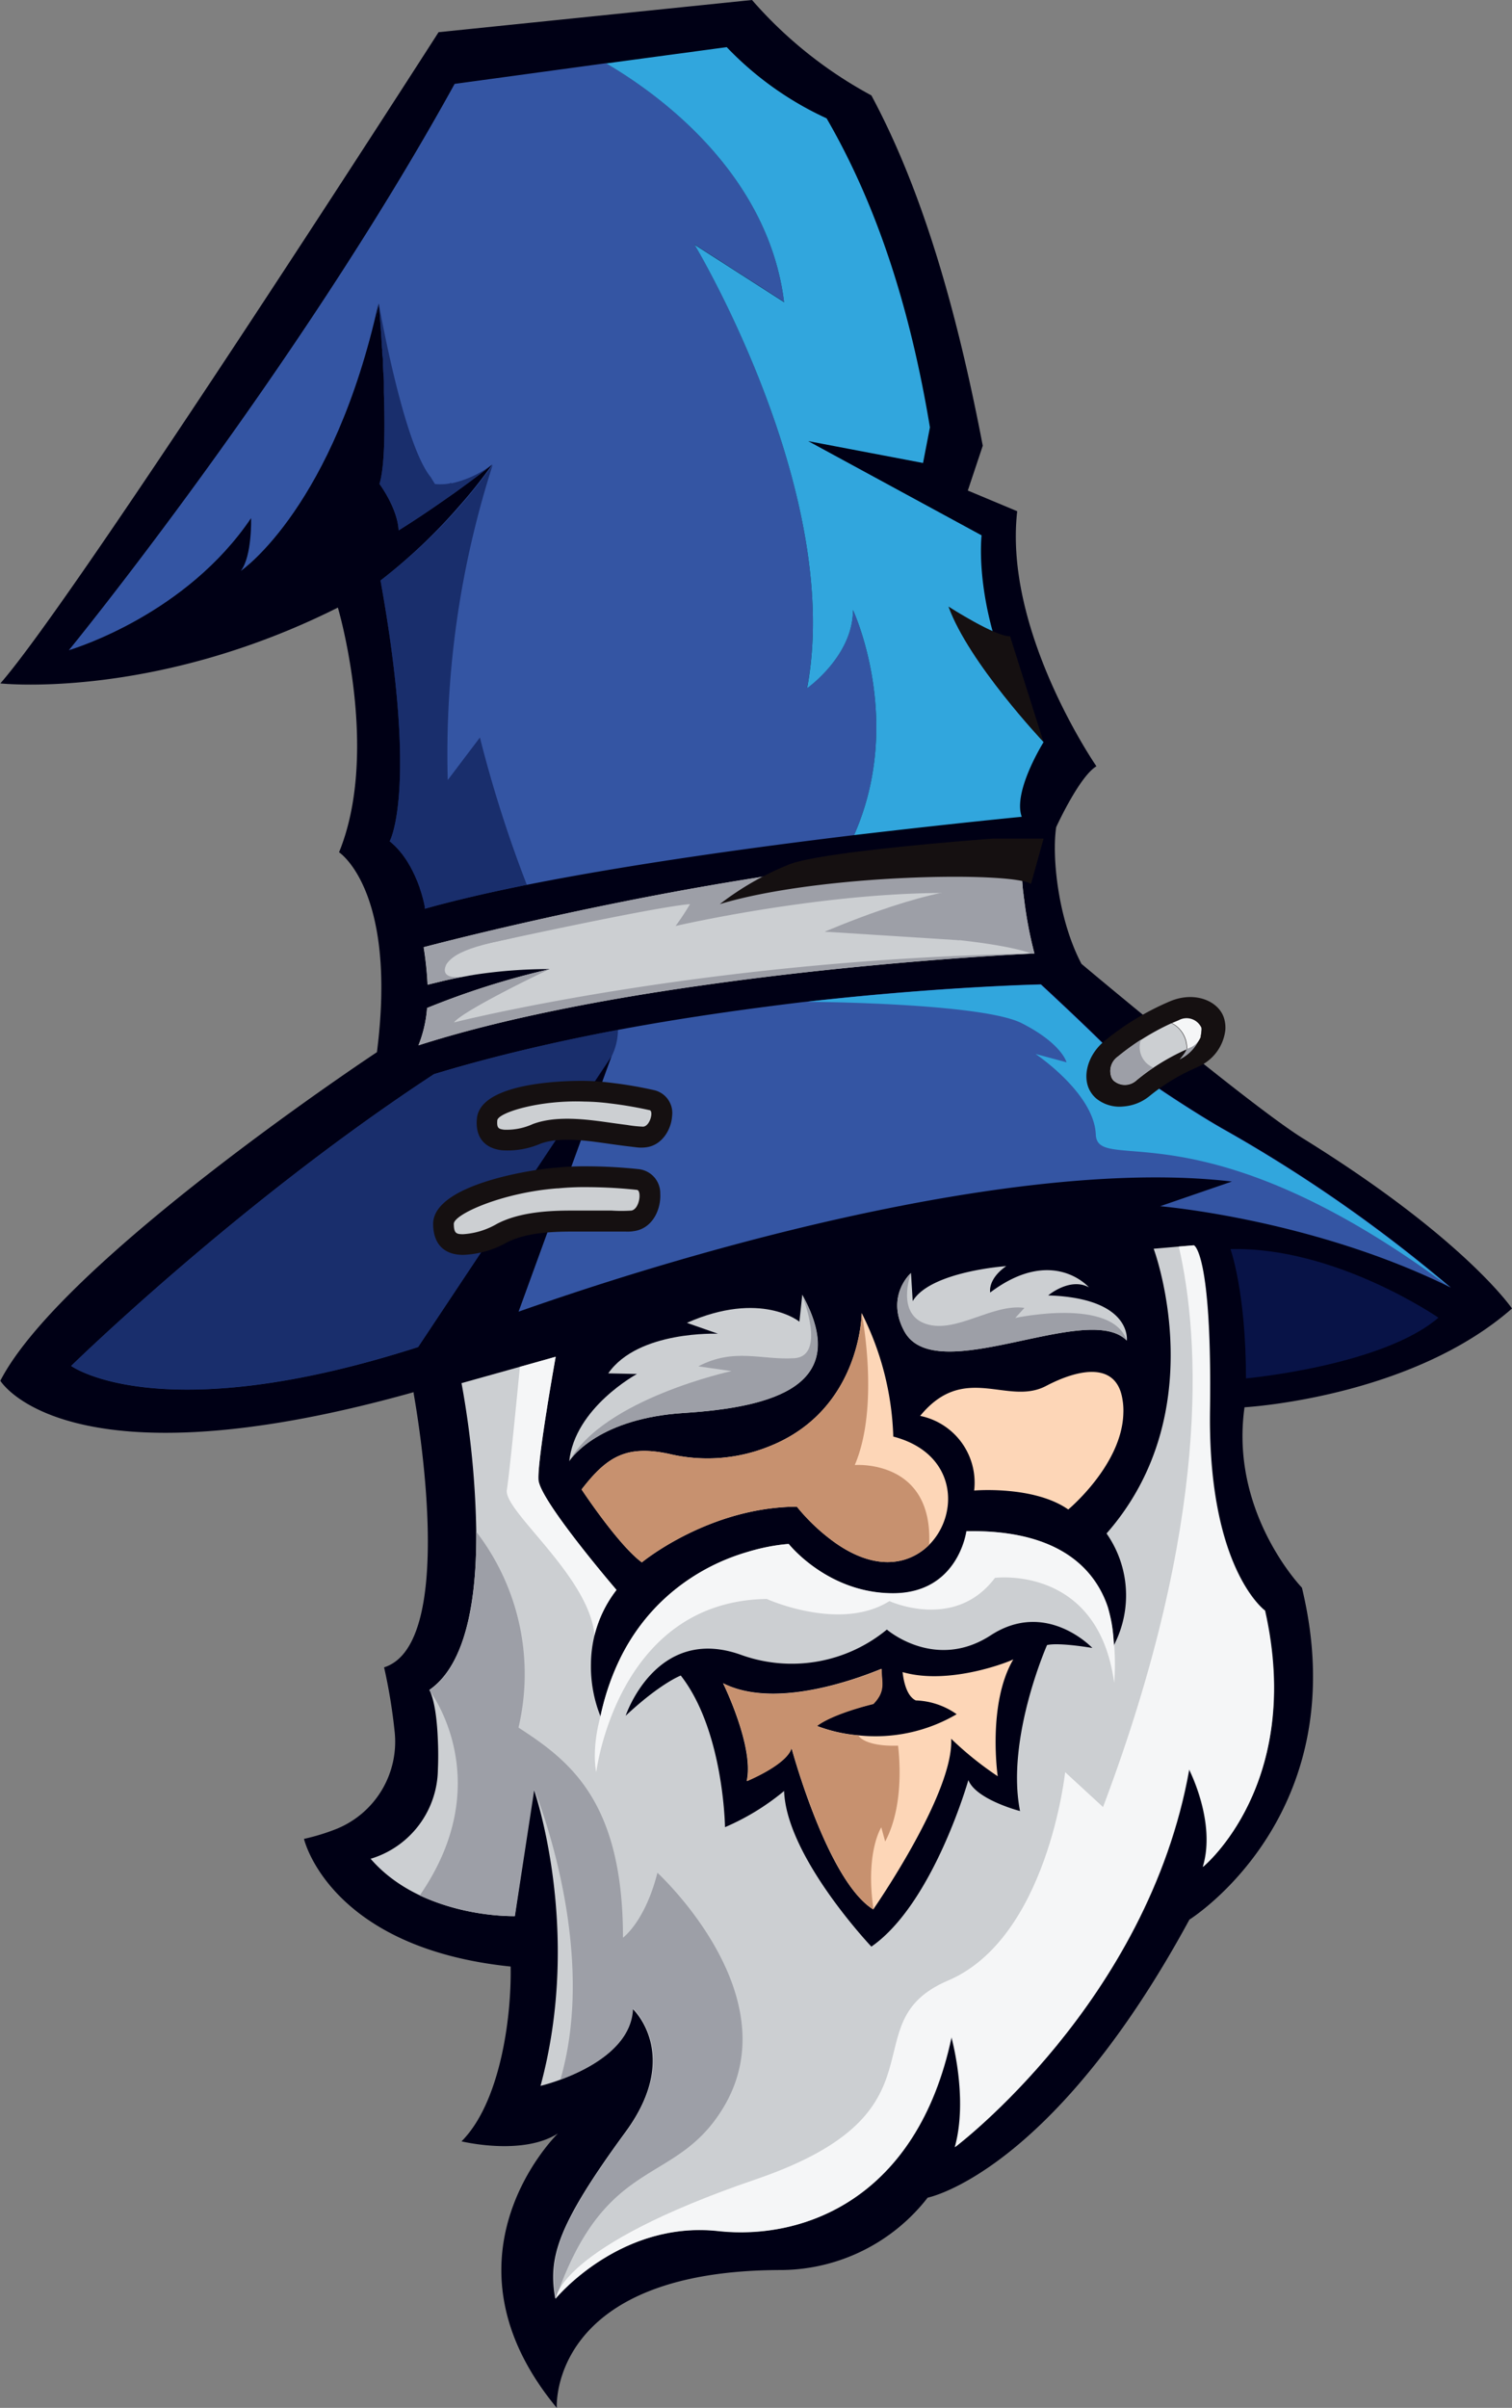
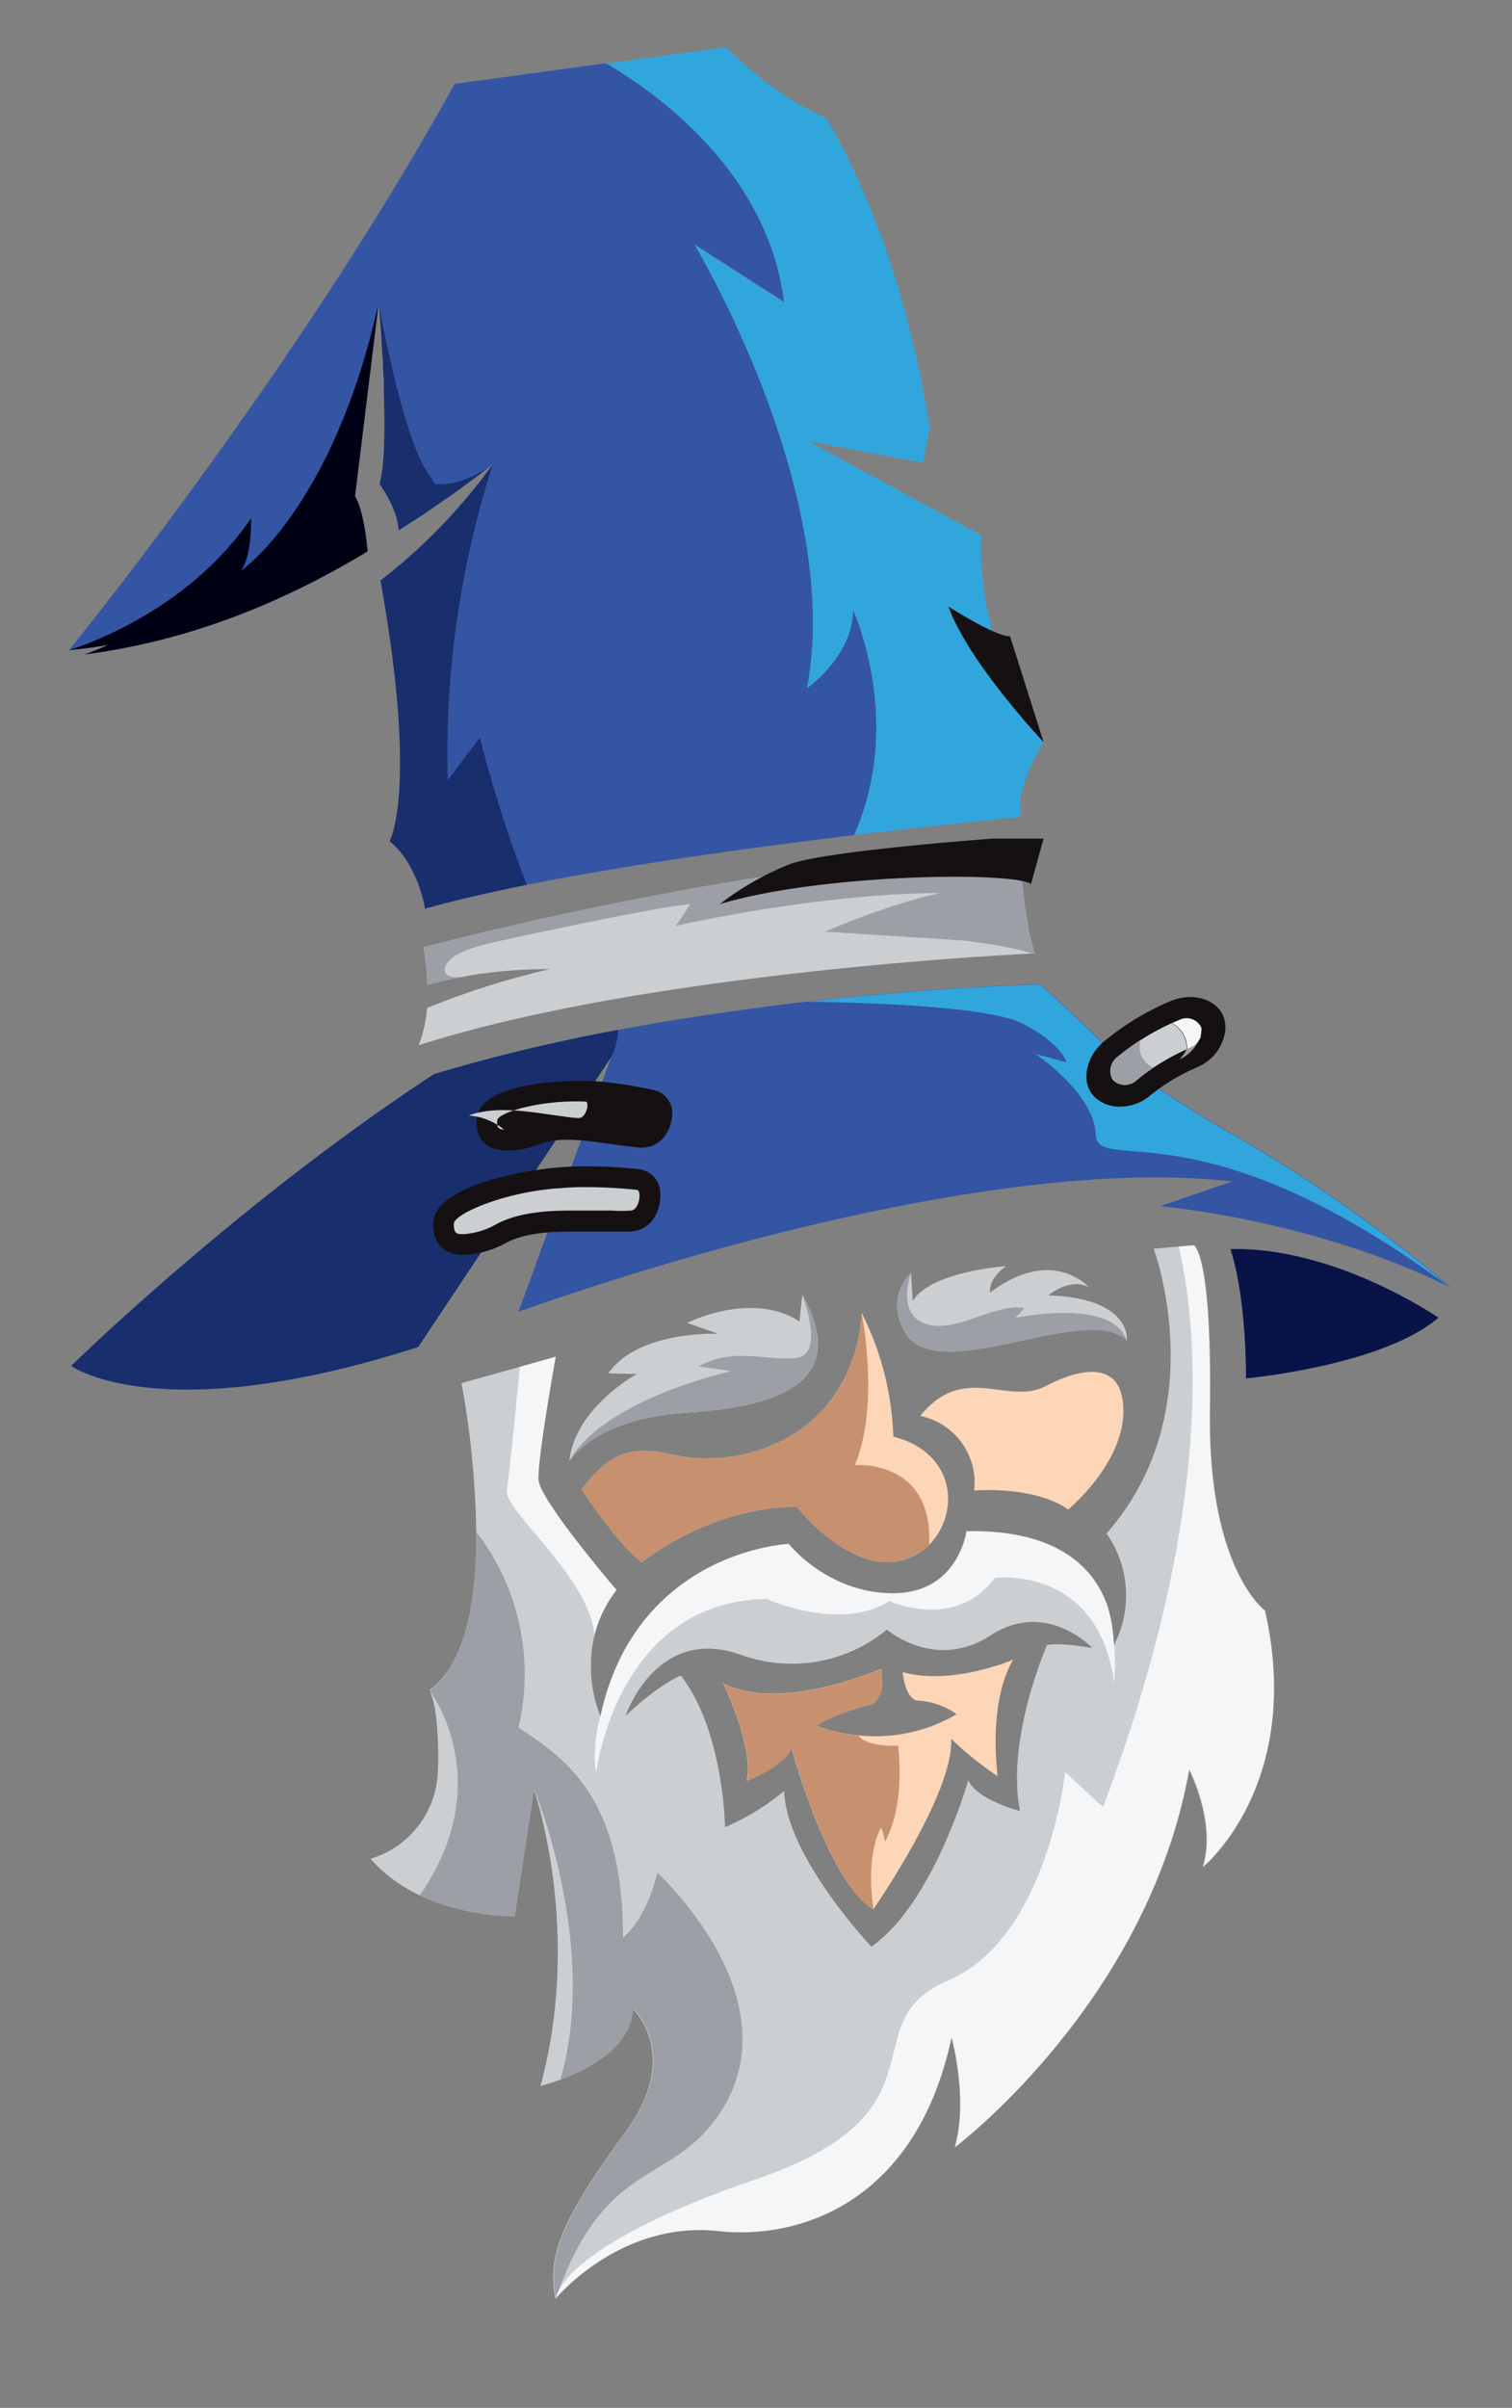
<svg xmlns="http://www.w3.org/2000/svg" viewBox="0 0 219.5 349.34">
  <rect x="0" y="0" width="219.5" height="349.34" fill="#808080" stroke="none" />
  <defs>
    <style>.cls-1{fill:#000015;}.cls-11,.cls-2{fill:#cccfd2;}.cls-3{fill:#3455a3;}.cls-4{fill:#fdd6b7;}.cls-5{fill:#fff;}.cls-11,.cls-5{opacity:0.81;}.cls-6{fill:#31a6dd;}.cls-10,.cls-7{fill:#081347;}.cls-7{opacity:0.59;}.cls-8{fill:#9d9fa7;}.cls-9{fill:#151011;}.cls-12{fill:#f5f6f7;}.cls-13{fill:#c7916f;}</style>
  </defs>
  <title>Avatar</title>
  <g id="Ebene_2" data-name="Ebene 2">
    <g id="Layer_1" data-name="Layer 1">
-       <path class="cls-1" d="M189,230.34c8,33-16.33,48.16-16.33,48.16-20,36.84-38,40.34-38,40.34a27.16,27.16,0,0,1-21.17,10.5c-33.94,0-32.67,20-32.67,20C63,327.8,80.25,310.25,81,309.52c-5.17,3.31-14,1.15-14,1.15,5.48-5.48,7.27-17.51,7.13-25.36-26.38-2.73-30-18.52-30-18.52a31.24,31.24,0,0,0,4.75-1.46,13.65,13.65,0,0,0,8.42-14,79.71,79.71,0,0,0-1.54-9.43c10.69-3.36,4.76-37.08,4.29-39.75a.51.51,0,0,1,0-.09l0-.08c-50.5,14.17-60-1.66-60-1.66,9-17.5,54.67-47.67,54.67-47.67,3-23.5-5.5-29-5.5-29,6-14.67-.17-35.5-.17-35.5-26.81,13.44-49,11-49,11C11.17,86.5,63.67,4.67,63.67,4.67L109.17,0A61.82,61.82,0,0,0,126.5,13.84c7.56,14.08,12.49,31.63,16.17,50.83l-2.17,6.5,7.17,3c-2,17.5,11.5,37,11.5,37-2.5,1.5-5.84,8.83-5.84,8.83-.64,4.23.23,13.32,3.67,19.84l1.9,1.59c5.9,4.91,23.9,19.79,30.27,23.74,23.45,14.52,30.33,24.67,30.33,24.67-14.83,13-38.83,14.33-38.83,14.33C178.5,219.5,189,230.34,189,230.34Z" />
      <path class="cls-2" d="M183.67,233.67s-8.31-6-8-29-2.33-24-2.33-24l-2.14.18-3.72.32a0,0,0,0,0,0,0c.28.76,8.56,23.78-6.84,41.31a15.65,15.65,0,0,1,1.08,16.18s0,.11-.08.16a7.12,7.12,0,0,0,0-.79v0a16.68,16.68,0,0,0-.85-4.89c-1.67-4.94-6.53-11.26-20.51-11,0,0-1.16,9-10.66,9S114.5,224,114.5,224a27.45,27.45,0,0,0-5.82,1.11,29.69,29.69,0,0,0-18.43,15.06h0A36,36,0,0,0,87.17,249a19.55,19.55,0,0,1-1.38-7.7,18.15,18.15,0,0,1,.52-4.06,17.62,17.62,0,0,1,3.19-6.57s-11.17-13-11.33-16,2.5-17.83,2.5-17.83l-5.2,1.46L67,200.67a131,131,0,0,1,2.14,21.5c.07,9-1.22,18.35-6.1,22.46h0c-.22.19-.46.37-.7.54.78,1.59,1.12,4.45,1.23,7.4.06,1.4.06,2.82,0,4.14a13.71,13.71,0,0,1-9.31,12.82c-.29.1-.46.14-.46.14,7.5,8.67,20.92,8.33,20.92,8.33l2.75-18.5s7.17,20.34,1,43.12c0,0,13.09-3.07,13.35-11.2,0,0,7.24,6.63-1,17.87-10.15,13.84-11.21,18.38-10.21,24.21l0,0c.53-.63,9.73-11.32,23.64-9.8,12.17,1.33,28.84-4.5,33.84-28.17,0,0,2.5,8.84.5,16,0,0,28-21,34-54.83,0,0,4,7.67,2,14.17C174.67,270.84,189.33,258.84,183.67,233.67ZM90.83,248.92s4.42-13.25,16.75-8.83a21.7,21.7,0,0,0,21.17-3.67s7,6.08,15.08.83,14.75,1.84,14.75,1.84-4.83-.84-6.58-.42c0,0-6,13.58-3.92,24.08,0,0-6.41-1.66-7.5-4.5,0,0-5.08,17.92-14.08,24.17,0,0-12.33-13-12.67-22.58a35,35,0,0,1-8.58,5.25s-.17-14-6.42-22C98.83,243.09,95.92,244.17,90.83,248.92Z" />
      <path class="cls-3" d="M124,121.16c-14.18,1.71-32.16,4.17-47.14,7.14l-.37.07c-5.46,1.1-10.51,2.26-14.81,3.47,0,0,0-.08,0-.23a19.2,19.2,0,0,0-.75-2.77c0-.11-.07-.22-.11-.33-.11-.33-.25-.68-.4-1a7.55,7.55,0,0,0-.32-.72q-.16-.36-.36-.72a5.58,5.58,0,0,0-.32-.58c-.11-.2-.23-.4-.35-.59s-.32-.48-.49-.71c0,0,0,0,0,0a5.46,5.46,0,0,0-.43-.55,3.11,3.11,0,0,0-.23-.28c-.16-.19-.34-.38-.52-.56s-.54-.51-.83-.75c0,0,4.17-7.33-1.33-37.83A80,80,0,0,0,66.76,73.32a70.35,70.35,0,0,0,4.71-5.94h0l-.07.06-.54.43c-.77.61-2.22,1.72-4.2,3.15l-.76.55-1.32.92c-1.85,1.3-4,2.76-6.42,4.28l-.29.18c-.16-3.23-2.78-6.74-2.78-6.74.76-2.46.81-7.92.64-13.23l0-.9c0-.64,0-1.26-.07-1.88l-.06-1.12c0-.52,0-1-.08-1.53s0-.71-.06-1c-.19-3.3-.4-5.82-.45-6.4A.19.19,0,0,1,55,44,.28.28,0,0,1,55,44L50.79,72c1.36,2.32,1.66,8.21,1.66,8.21C41.63,86.3,27.39,92.56,10,94.33h0S42.83,54.17,66,12.17l22-3c7,4.08,23.48,15.58,25.83,34.64l-13-8.34s21.67,36,16.34,64.34c0,0,6.66-4.67,6.66-11.34C123.83,88.5,131.34,104.56,124,121.16Z" />
      <path class="cls-4" d="M134.89,224.12a8.5,8.5,0,0,1-3.81,2.22c-3.55.94-7.06-.56-9.82-2.5h0a28.43,28.43,0,0,1-5.58-5.25c-12.84.08-22.5,8.08-22.5,8.08-3.42-2.5-8.75-10.58-8.75-10.58,3.63-4.69,6.42-6.49,12.65-5.17a23.93,23.93,0,0,0,14.6-1.08c13.35-5.3,13.41-19.34,13.41-19.34a42.4,42.4,0,0,1,4.59,17.92C139,210.85,139.28,219.72,134.89,224.12Z" />
      <path class="cls-2" d="M99.25,205c-12.09.78-16.11,6.24-16.62,7l0,.09c.75-7.84,9.84-12.75,9.84-12.75l-4.17-.09c4.33-6.25,15.92-5.75,15.92-5.75l-4.5-1.58c10.75-4.75,16.33-.17,16.33-.17l.42-3.91C123.75,201,112.25,204.17,99.25,205Z" />
      <path class="cls-2" d="M163.58,194.5c-5.66-5.83-27.83,7.09-32.33-1.41-2.66-5,.83-8.27,1-8.4a0,0,0,0,0,0,0l.25,4.08c2.58-4.33,13.58-5.08,13.58-5.08-2.75,1.92-2.33,3.83-2.33,3.83,9.08-6.83,14.33-.75,14.33-.75-2.75-1.5-5.91,1.17-5.91,1.17C164.42,188.34,163.58,194.5,163.58,194.5Z" />
      <path class="cls-4" d="M163.08,205c-.16,7.5-8,14-8,14-5-3.5-13.66-2.75-13.66-2.75a9.88,9.88,0,0,0-7.84-10.83c6.42-7.83,12.67-1.42,18.25-4.33,5-2.63,10.28-3.44,11.12,1.93A9.36,9.36,0,0,1,163.08,205Z" />
      <path class="cls-3" d="M168.42,175l10.41-3.58c-27.81-3.28-71,7.41-103.55,18.88l13.51-37.09L60.7,195.43c-37.55,12.06-50.37,2.74-50.37,2.74S34.5,174.5,63,155.84c7.3-2.21,14.91-4.06,22.46-5.59,1.42-.29,2.84-.56,4.25-.83,9.26-1.74,18.33-3,26.54-4l1-.11.68-.08c19.14-2.13,33.2-2.42,33.2-2.42s5.19,4.78,9.21,8.75c-.29.29,0,.89-.21,1.25-.69,1.2-1.73,1.92-1.38,3.25a5.17,5.17,0,0,0,5,3.85,4.86,4.86,0,0,0,1.31-.17l2.49-2.31c2.37,1.63,6.87,4.56,10.08,6.38a211.27,211.27,0,0,1,33,23l0,0C190.5,176.84,168.42,175,168.42,175Z" />
      <path class="cls-5" d="M161.75,244.17c-2.31-17.19-17.31-15.25-17.31-15.25-5.82,7.75-15.32,3.37-15.32,3.37-7.18,4.51-17.81-.31-17.81-.31-21.75.32-24.75,25.13-24.75,25.13s-.75-3.06.61-8.11c5.16-24,27.33-25,27.33-25s5.67,7.17,15.17,7.17,10.66-9,10.66-9c14-.31,18.84,6,20.51,11a29,29,0,0,1,.85,4.89v0l.06.63A35.76,35.76,0,0,1,161.75,244.17Z" />
      <path class="cls-6" d="M148.33,118.5s-10.31,1-24.34,2.66c7.35-16.6-.16-32.66-.16-32.66,0,6.67-6.66,11.34-6.66,11.34C122.5,71.5,100.83,35.5,100.83,35.5l13,8.34C111.48,24.78,95,13.28,88,9.2l17.5-2.36A47.45,47.45,0,0,0,120,17.17c7.69,13.27,12.28,28.47,15,44.83l-1,5.17L117.33,64,142.5,77.67s-1.67,13.83,9,30C151.5,107.67,147,114.84,148.33,118.5Z" />
      <path class="cls-1" d="M50.79,72c1.36,2.32,1.66,8.21,1.66,8.21C41.63,86.3,27.39,92.56,10,94.33c1-.3,17.08-5.28,26.45-19.16,0,0,.17,5.48-1.49,7.66.41-.28,13.51-9.55,20-38.87Z" />
      <path class="cls-7" d="M71.4,67.43l-.54.43c-.77.61-2.22,1.72-4.2,3.15l-.76.55-1.32.92c-1.85,1.3-4,2.76-6.42,4.28l-.29.18c-.16-3.23-2.78-6.74-2.78-6.74.76-2.46.81-7.92.64-13.23l0-.9c0-.64,0-1.26-.07-1.88l-.06-1.12c0-.52,0-1-.08-1.53s0-.71-.06-1c-.19-3.3-.4-5.82-.45-6.4.31,1.73,3.7,20.47,7.52,25.08l.61,1a7.48,7.48,0,0,0,2.19-.09c.07-.11.14-.11.19,0A15.16,15.16,0,0,0,71.4,67.43Z" />
      <path class="cls-7" d="M76.48,128.37c-5.46,1.1-10.51,2.26-14.81,3.47,0,0,0-.08,0-.23a19.2,19.2,0,0,0-.75-2.77c0-.11-.07-.22-.11-.33-.11-.33-.25-.68-.4-1s-.2-.48-.32-.72-.23-.48-.36-.72a6.54,6.54,0,0,0-.32-.58c-.11-.2-.23-.4-.35-.59s-.32-.48-.49-.71c0,0,0,0,0,0a5.46,5.46,0,0,0-.43-.55,3.11,3.11,0,0,0-.23-.28,6.77,6.77,0,0,0-.52-.56c-.26-.26-.54-.51-.83-.75,0,0,4.17-7.33-1.33-37.83a80.63,80.63,0,0,0,16.3-16.79A137,137,0,0,0,65,113.17L69.67,107A183.34,183.34,0,0,0,76.48,128.37Z" />
      <path class="cls-8" d="M99.25,205c-12.09.78-16.11,6.24-16.62,7,5.09-9.09,23.56-13.08,23.56-13.08l-4.81-.69c5.24-2.75,9.18-.87,13.93-1.18s1.11-9.21,1.11-9.21C123.75,201,112.25,204.17,99.25,205Z" />
      <path class="cls-8" d="M163.58,194.5c-5.66-5.83-27.83,7.09-32.33-1.41-2.66-5,.83-8.27,1-8.4-.13.35-2.14,6,2.22,7.4s9.62-3,14.25-2.34l-1.33,1.46S161.46,188.17,163.58,194.5Z" />
      <path class="cls-9" d="M151.5,107.67S140.63,96.17,137.69,88c0,0,6.81,4.38,8.94,4.31Z" />
      <path class="cls-4" d="M147.11,240.74c-.35.24-9.19,3.83-16.08,1.85.17,1.5.64,3.49,1.91,4.11a10.91,10.91,0,0,1,5.94,2,23.28,23.28,0,0,1-14.31,3.06,22.2,22.2,0,0,1-6-1.37c2.5-1.87,8.17-3.18,8.19-3.19,1.85-1.92,1.18-3.12,1.2-5.09-4.73,1.94-15.84,5.72-23,2.09,0,0,4.56,9.25,3.44,14.19,0,0,5.81-2.37,6.5-4.81,0,0,5.18,19.31,11.87,23.44,0,0,11.75-16.88,11.31-24.76a48.66,48.66,0,0,0,6.76,5.44S143.31,247.18,147.11,240.74Z" />
      <path class="cls-10" d="M178.63,181.22s2.25,6.2,2.25,18.76c0,0,19.81-1.81,27.94-8.81C208.81,191.17,193.88,180.85,178.63,181.22Z" />
      <path class="cls-7" d="M89.71,149.42a8.84,8.84,0,0,1-1,4l-28,42c-37.55,12.06-50.37,2.74-50.37,2.74S34.5,174.5,63,155.84A255.7,255.7,0,0,1,89.71,149.42Z" />
      <path class="cls-2" d="M174.31,150.27l0,.1a.29.29,0,0,0,0-.09Z" />
      <path class="cls-2" d="M174.31,150.27l0,.1a.29.29,0,0,0,0-.09Z" />
      <path class="cls-11" d="M172.69,152l-.42.17c0,.36-.88,1.38-1,1.51a6,6,0,0,0,3-3.23A2.8,2.8,0,0,1,172.69,152Z" />
      <path class="cls-2" d="M174.3,149.11A2.36,2.36,0,0,0,171,148l-1,.42a4.08,4.08,0,0,1,2.2,3.75l.42-.17a2.8,2.8,0,0,0,1.55-1.55s0-.07,0-.11a.29.29,0,0,0,0-.09,2.23,2.23,0,0,0,.09-.63A1.7,1.7,0,0,0,174.3,149.11Z" />
      <path class="cls-11" d="M174.3,149.11A2.36,2.36,0,0,0,171,148l-1,.42a4.08,4.08,0,0,1,2.2,3.75l.42-.17a2.8,2.8,0,0,0,1.55-1.55s0-.07,0-.11a.29.29,0,0,0,0-.09,2.23,2.23,0,0,0,.09-.63A1.7,1.7,0,0,0,174.3,149.11Z" />
      <path class="cls-6" d="M210.54,186.81c-36.31-27-51.21-16.22-51.46-22.22s-8.75-11.68-8.75-11.68l4.5,1.21s-.66-2.7-6.5-5.67-31.13-3.11-31.13-3.11l.68-.08c19.14-2.13,33.2-2.42,33.2-2.42s5.19,4.78,9.21,8.75c-.29.29,0,.89-.21,1.25-.69,1.2-1.73,1.92-1.38,3.25a5.17,5.17,0,0,0,5,3.85,4.86,4.86,0,0,0,1.31-.17l2.49-2.31c2.37,1.63,6.87,4.56,10.08,6.38A211.27,211.27,0,0,1,210.54,186.81Z" />
      <path class="cls-9" d="M173.44,155a28.41,28.41,0,0,0-6.54,4,6.78,6.78,0,0,1-3.83,1.53,5.34,5.34,0,0,1-3.89-1.13,3.86,3.86,0,0,1-.86-1c-1.26-2-.53-5.26,2-7.35a38.75,38.75,0,0,1,9.56-5.79c3.73-1.57,7.41.09,7.92,2.88a4.46,4.46,0,0,1,.08,1.33,6.62,6.62,0,0,1-3.94,5.29Z" />
      <path class="cls-2" d="M170.07,148.45a35.16,35.16,0,0,0-4.43,2.42,36,36,0,0,0-3.38,2.46,2.54,2.54,0,0,0-.9,3,1.49,1.49,0,0,0,.31.46,2.48,2.48,0,0,0,3.33-.06c.78-.64,1.59-1.25,2.42-1.81a32.29,32.29,0,0,1,4.85-2.68A4.08,4.08,0,0,0,170.07,148.45Z" />
      <path class="cls-8" d="M167.42,154.88q-1.25.85-2.42,1.81a2.49,2.49,0,0,1-3.33.06,1.67,1.67,0,0,1-.31-.46,2.56,2.56,0,0,1,.9-3,35.76,35.76,0,0,1,3.38-2.46A3.21,3.21,0,0,0,167.42,154.88Z" />
      <path class="cls-8" d="M174.24,150.48a6,6,0,0,1-3,3.23c.11-.13,1-1.15,1-1.51l.42-.17A2.8,2.8,0,0,0,174.24,150.48Z" />
      <path class="cls-12" d="M174.39,149.65a2.23,2.23,0,0,1-.09.63v0a.19.19,0,0,1,0,.07s0,.07,0,.11a2.8,2.8,0,0,1-1.55,1.55l-.42.17a4.08,4.08,0,0,0-2.2-3.75l1-.42a2.36,2.36,0,0,1,3.27,1.08A1.7,1.7,0,0,1,174.39,149.65Z" />
      <path class="cls-13" d="M134.89,224.12a8.5,8.5,0,0,1-3.81,2.22c-3.55.94-7.06-.56-9.82-2.5h0a28.43,28.43,0,0,1-5.58-5.25c-12.84.08-22.5,8.08-22.5,8.08-3.42-2.5-8.75-10.58-8.75-10.58,3.63-4.69,6.42-6.49,12.65-5.17a23.93,23.93,0,0,0,14.6-1.08c13.35-5.3,13.41-19.34,13.41-19.34s2.69,13.42-1,22.05C124.1,212.55,135.47,211.64,134.89,224.12Z" />
      <path class="cls-13" d="M128.5,267.17l-.56-2.06s-2.35,3.6-1.13,11.94c-6.69-4.13-11.87-23.44-11.87-23.44-.69,2.44-6.5,4.81-6.5,4.81,1.12-4.94-3.44-14.19-3.44-14.19,7.11,3.63,18.22-.15,23-2.09,0,2,.65,3.17-1.2,5.09,0,0-5.69,1.32-8.19,3.19a22.2,22.2,0,0,0,6,1.37s.84,1.63,5.77,1.47C130.34,253.26,131.59,261.42,128.5,267.17Z" />
      <path class="cls-5" d="M78.17,214.67c.16,3,11.33,16,11.33,16a17.62,17.62,0,0,0-3.19,6.57c-.79-8.58-13.2-18-12.73-21.07.42-2.72,1.54-14.21,1.89-17.87l5.2-1.46S78,211.67,78.17,214.67Z" />
-       <path class="cls-8" d="M69.27,222.33a1.48,1.48,0,0,0-.13-.16h0A1.81,1.81,0,0,1,69.27,222.33Z" />
      <path class="cls-8" d="M105,305.79c-7,11.58-17,6.63-24.31,27.68l0,0c-1-5.83.06-10.37,10.21-24.21,8.24-11.24,1-17.87,1-17.87-.18,5.71-6.69,8.92-10.55,10.33,5.4-18.58-3-40.07-3.77-42.09a.05.05,0,0,0,0,0,.46.46,0,0,0,0-.09.08.08,0,0,1,0,0L74.75,278a33.86,33.86,0,0,1-13.82-3c11.32-16.34,1.8-29.26,1.41-29.76a0,0,0,0,1,0,0c.24-.17.48-.35.7-.54h0c4.88-4.11,6.17-13.44,6.1-22.46a1.48,1.48,0,0,1,.13.16l0,0a33.83,33.83,0,0,1,6,28.24c7.31,4.75,15.17,10.56,15.17,30.48,0,0,3.2-2.3,5-9.42C95.38,271.67,114.88,289.44,105,305.79Z" />
      <path class="cls-5" d="M174.67,270.84c2-6.5-2-14.17-2-14.17-6,33.83-34,54.83-34,54.83,2-7.16-.5-16-.5-16-5,23.67-21.67,29.5-33.84,28.17-13.91-1.52-23.11,9.17-23.64,9.8l0,0S81,326,109.75,316.17s13.42-22.67,27.88-28.83,17-30.23,17-30.23l5.5,5.06c15.63-41.41,14.1-67.84,11-81.32l2.14-.18s2.67,1,2.33,24,8,29,8,29C189.33,258.84,174.67,270.84,174.67,270.84Z" />
      <path class="cls-9" d="M67.24,182.06c-2.79,0-4.34-1.59-4.36-4.48,0-5.66,14-7.88,17.79-8.17h.07a41.41,41.41,0,0,1,4.46-.2,73.05,73.05,0,0,1,7.59.42,3.51,3.51,0,0,1,3.06,3.55c.12,2.18-1,4.76-3.39,5.35a5.94,5.94,0,0,1-1.64.15h-2c-.79,0-1.64,0-2.53,0h-.12c-1,0-2.07,0-3.14,0-3,0-6.77.18-9.45,1.58A14,14,0,0,1,67.24,182.06Z" />
      <path class="cls-2" d="M67.24,179.06c-1,0-1.35-.12-1.36-1.5s7-4.54,15-5.15l.15,0a38.4,38.4,0,0,1,4.16-.18,70.09,70.09,0,0,1,7.27.4c.72.08.41,2.77-.79,3a21.65,21.65,0,0,1-2.9,0h0c-.8,0-1.67,0-2.57,0s-2.11,0-3.2,0c-3.33,0-7.58.22-10.84,1.92A11.12,11.12,0,0,1,67.24,179.06Z" />
      <path class="cls-9" d="M72.83,166.88c-2.58-.31-3.88-2-3.59-4.66.64-5.79,15.68-5.41,15.84-5.4h0a34,34,0,0,1,3.7.28A60.4,60.4,0,0,1,95,158.17a3.4,3.4,0,0,1,2.57,3.75c-.13,2-1.49,4.24-3.75,4.53a5.39,5.39,0,0,1-1.47,0l-1.66-.2c-.65-.08-1.34-.18-2.07-.28-.91-.13-1.77-.25-2.63-.36-2.37-.28-5.38-.5-7.58.34A12,12,0,0,1,72.83,166.88Z" />
-       <path class="cls-2" d="M73.19,163.9c-.81-.1-1.09-.23-1-1.35s6.14-3,12.72-2.73h.13a31.47,31.47,0,0,1,3.4.25,57.44,57.44,0,0,1,5.88,1c.57.13.07,2.29-.94,2.39a17.74,17.74,0,0,1-2.36-.25h0c-.65-.08-1.36-.18-2.09-.28s-1.72-.25-2.6-.35c-2.71-.32-6.19-.56-9,.51A9.11,9.11,0,0,1,73.19,163.9Z" />
+       <path class="cls-2" d="M73.19,163.9c-.81-.1-1.09-.23-1-1.35s6.14-3,12.72-2.73h.13c.57.13.07,2.29-.94,2.39a17.74,17.74,0,0,1-2.36-.25h0c-.65-.08-1.36-.18-2.09-.28s-1.72-.25-2.6-.35c-2.71-.32-6.19-.56-9,.51A9.11,9.11,0,0,1,73.19,163.9Z" />
      <path class="cls-2" d="M150.17,138.34l-.39,0h0c-3.16.15-24.3,1.28-47.57,4.57-14.22,2-29.25,4.83-41.44,8.74A18.37,18.37,0,0,0,62,146.24a116.76,116.76,0,0,1,16.81-5.4l1-.24h0a71.43,71.43,0,0,0-10.82.8h0l-.78.13-.68.13c-1.2.21-2.32.45-3.38.7l-1.44.35-.64.16a48.93,48.93,0,0,0-.57-5.44s23.79-6.34,50-10.34c12.5-1.89,25.56-3.27,36.84-3.16a37.58,37.58,0,0,0,.31,6.42A59.28,59.28,0,0,0,150.17,138.34Z" />
-       <path class="cls-8" d="M150.17,138.34s-22.74,1-48,4.59c-14.22,2-29.25,4.83-41.44,8.74A18.37,18.37,0,0,0,62,146.24a116.76,116.76,0,0,1,16.81-5.4l1-.24c-.86.36-12.55,6-13.91,7.74C65.87,148.34,101.92,139.17,150.17,138.34Z" />
      <path class="cls-8" d="M148.64,130.34c-19.82-3.11-50.56,4-50.56,4a38,38,0,0,0,2.09-3.17c-6.24.53-36,7.17-36,7.17a16.63,16.63,0,0,1,0,4l-2.08.51a48.93,48.93,0,0,0-.57-5.44s23.79-6.34,50-10.34c12.5-1.89,25.56-3.27,36.84-3.16A37.58,37.58,0,0,0,148.64,130.34Z" />
      <path class="cls-9" d="M149.67,128.25c-2.67-1.83-30.5-1.5-45.17,2.92a41.91,41.91,0,0,1,10.25-5.83c5.33-1.92,29.33-3.67,29.33-3.67h7.42Z" />
      <path class="cls-8" d="M64.15,142.35c.1-2.87,1.36-4.35,8.55-5.88s1.68-1.55,1.18-1.24-10.62,2.06-10.62,2.06l-.37,5.05Z" />
      <path class="cls-8" d="M67.53,141.65c-1.2.21-2.32.45-3.38.7l-1.44.35,2.12-2.83C64.3,140.85,64.32,142.17,67.53,141.65Z" />
      <path class="cls-8" d="M69,141.39l-.78.13A7.78,7.78,0,0,1,69,141.39Z" />
      <path class="cls-8" d="M150.17,138.34l-.39,0h0c-7.71-2.68-30-3.19-30-3.19,13-4.75,28.89-4.83,28.89-4.83A59.28,59.28,0,0,0,150.17,138.34Z" />
      <path class="cls-8" d="M119.75,135.17s14.33-6.25,21.92-6.25,5.92.5,5.92.5l1,.22v1.53l-9.37,5.24" />
      <path class="cls-1" d="M54.91,44.53C52.29,58.1,48.12,67.36,44.4,73.4a.53.53,0,0,1,0,.28,23.53,23.53,0,0,1-1.48,2.18l1.23-1v.43c0,.23.08.47,0,.57-.26.31-.55.59-.83.89,0,0,0,0,0,0l-.15.14a28,28,0,0,1-2.34,2.24c.55-.19,1.1-.38,1.66-.55v.27c0,.27.08.67,0,.73l-.55.42c0,.16,0,.29,0,.33a22.53,22.53,0,0,1-4,2.45c-.75.45-1.5.89-2.29,1.3v-.3c-1.06.41-2.15.76-3.25,1.07-.45.27-.88.55-1.34.81v-.42a1.29,1.29,0,0,1,0-.58l.13-.17c0-.16,0-.3,0-.33l.46-.33q.51-.66,1.05-1.29l0-.06-.16.09v-.4l0-.22a54.48,54.48,0,0,1-20.28,13C29.16,92.77,42.94,86.29,53.37,80c0,0-.44-5.75-1.83-8Z" />
-       <path class="cls-1" d="M26.52,91.83a4.5,4.5,0,0,1-2.16-2.77A55.41,55.41,0,0,1,10,94.35a97.49,97.49,0,0,0,18.45-1.74A6.89,6.89,0,0,1,26.52,91.83Z" />
    </g>
  </g>
</svg>